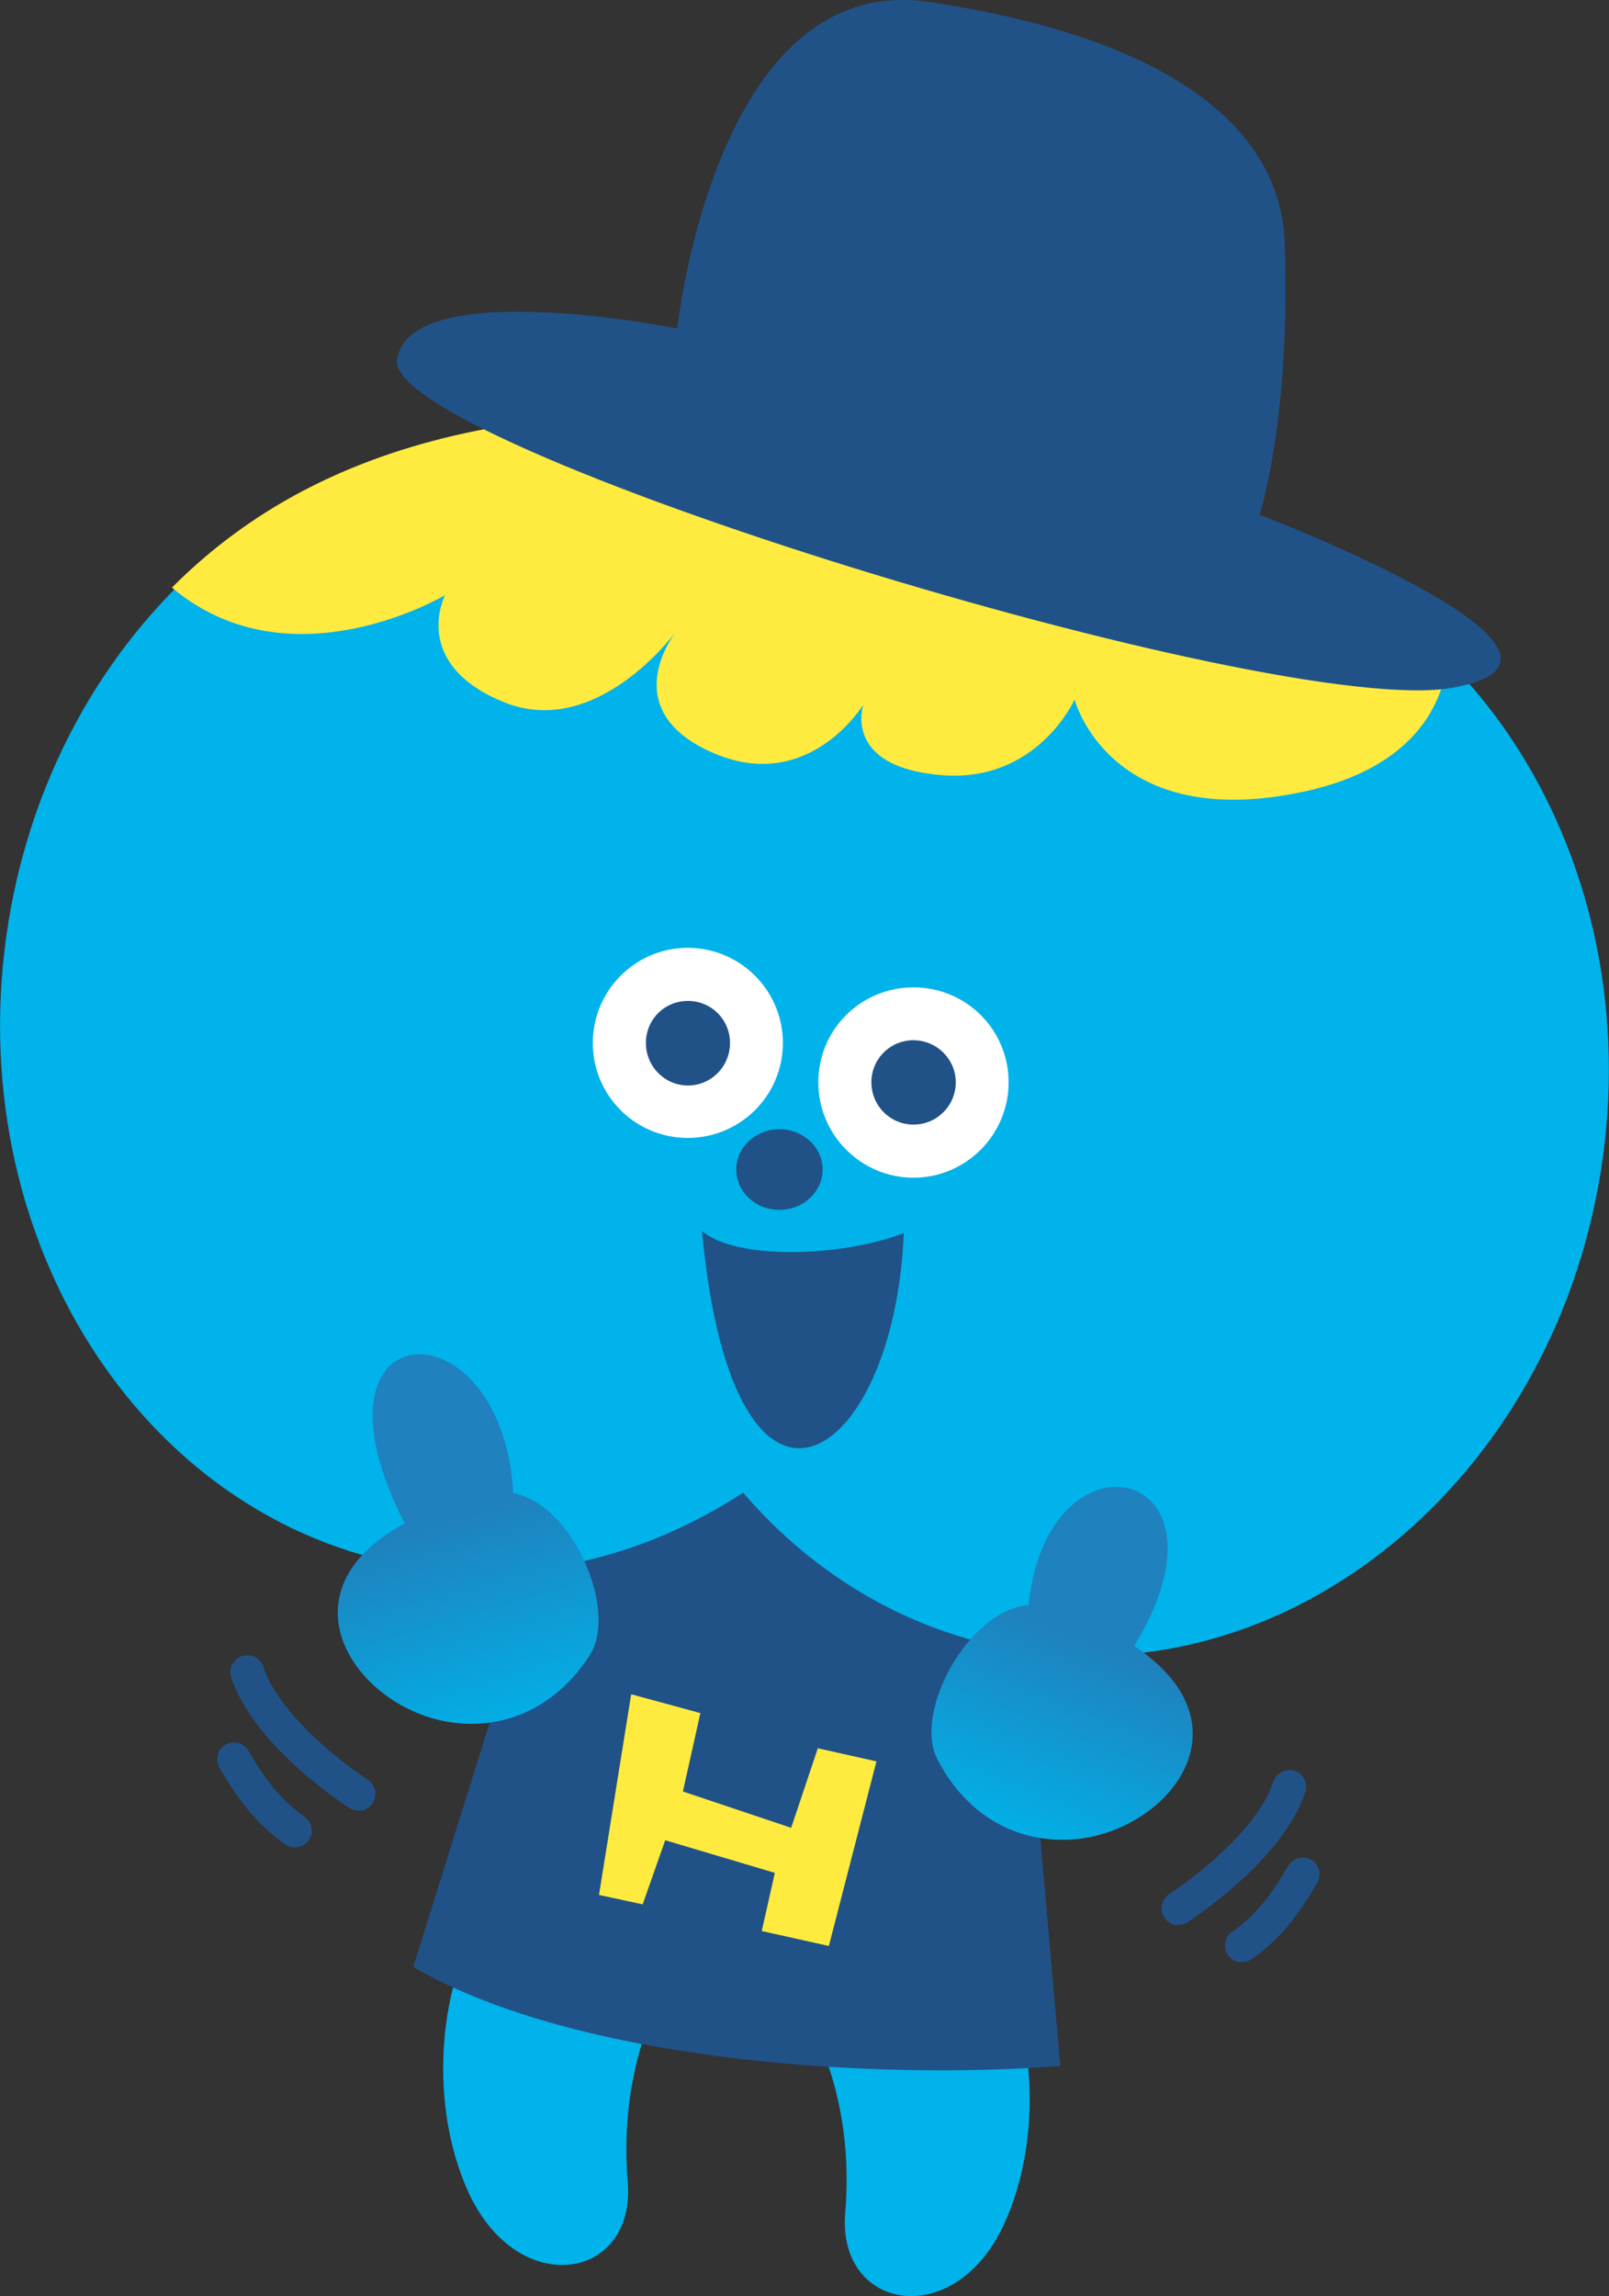
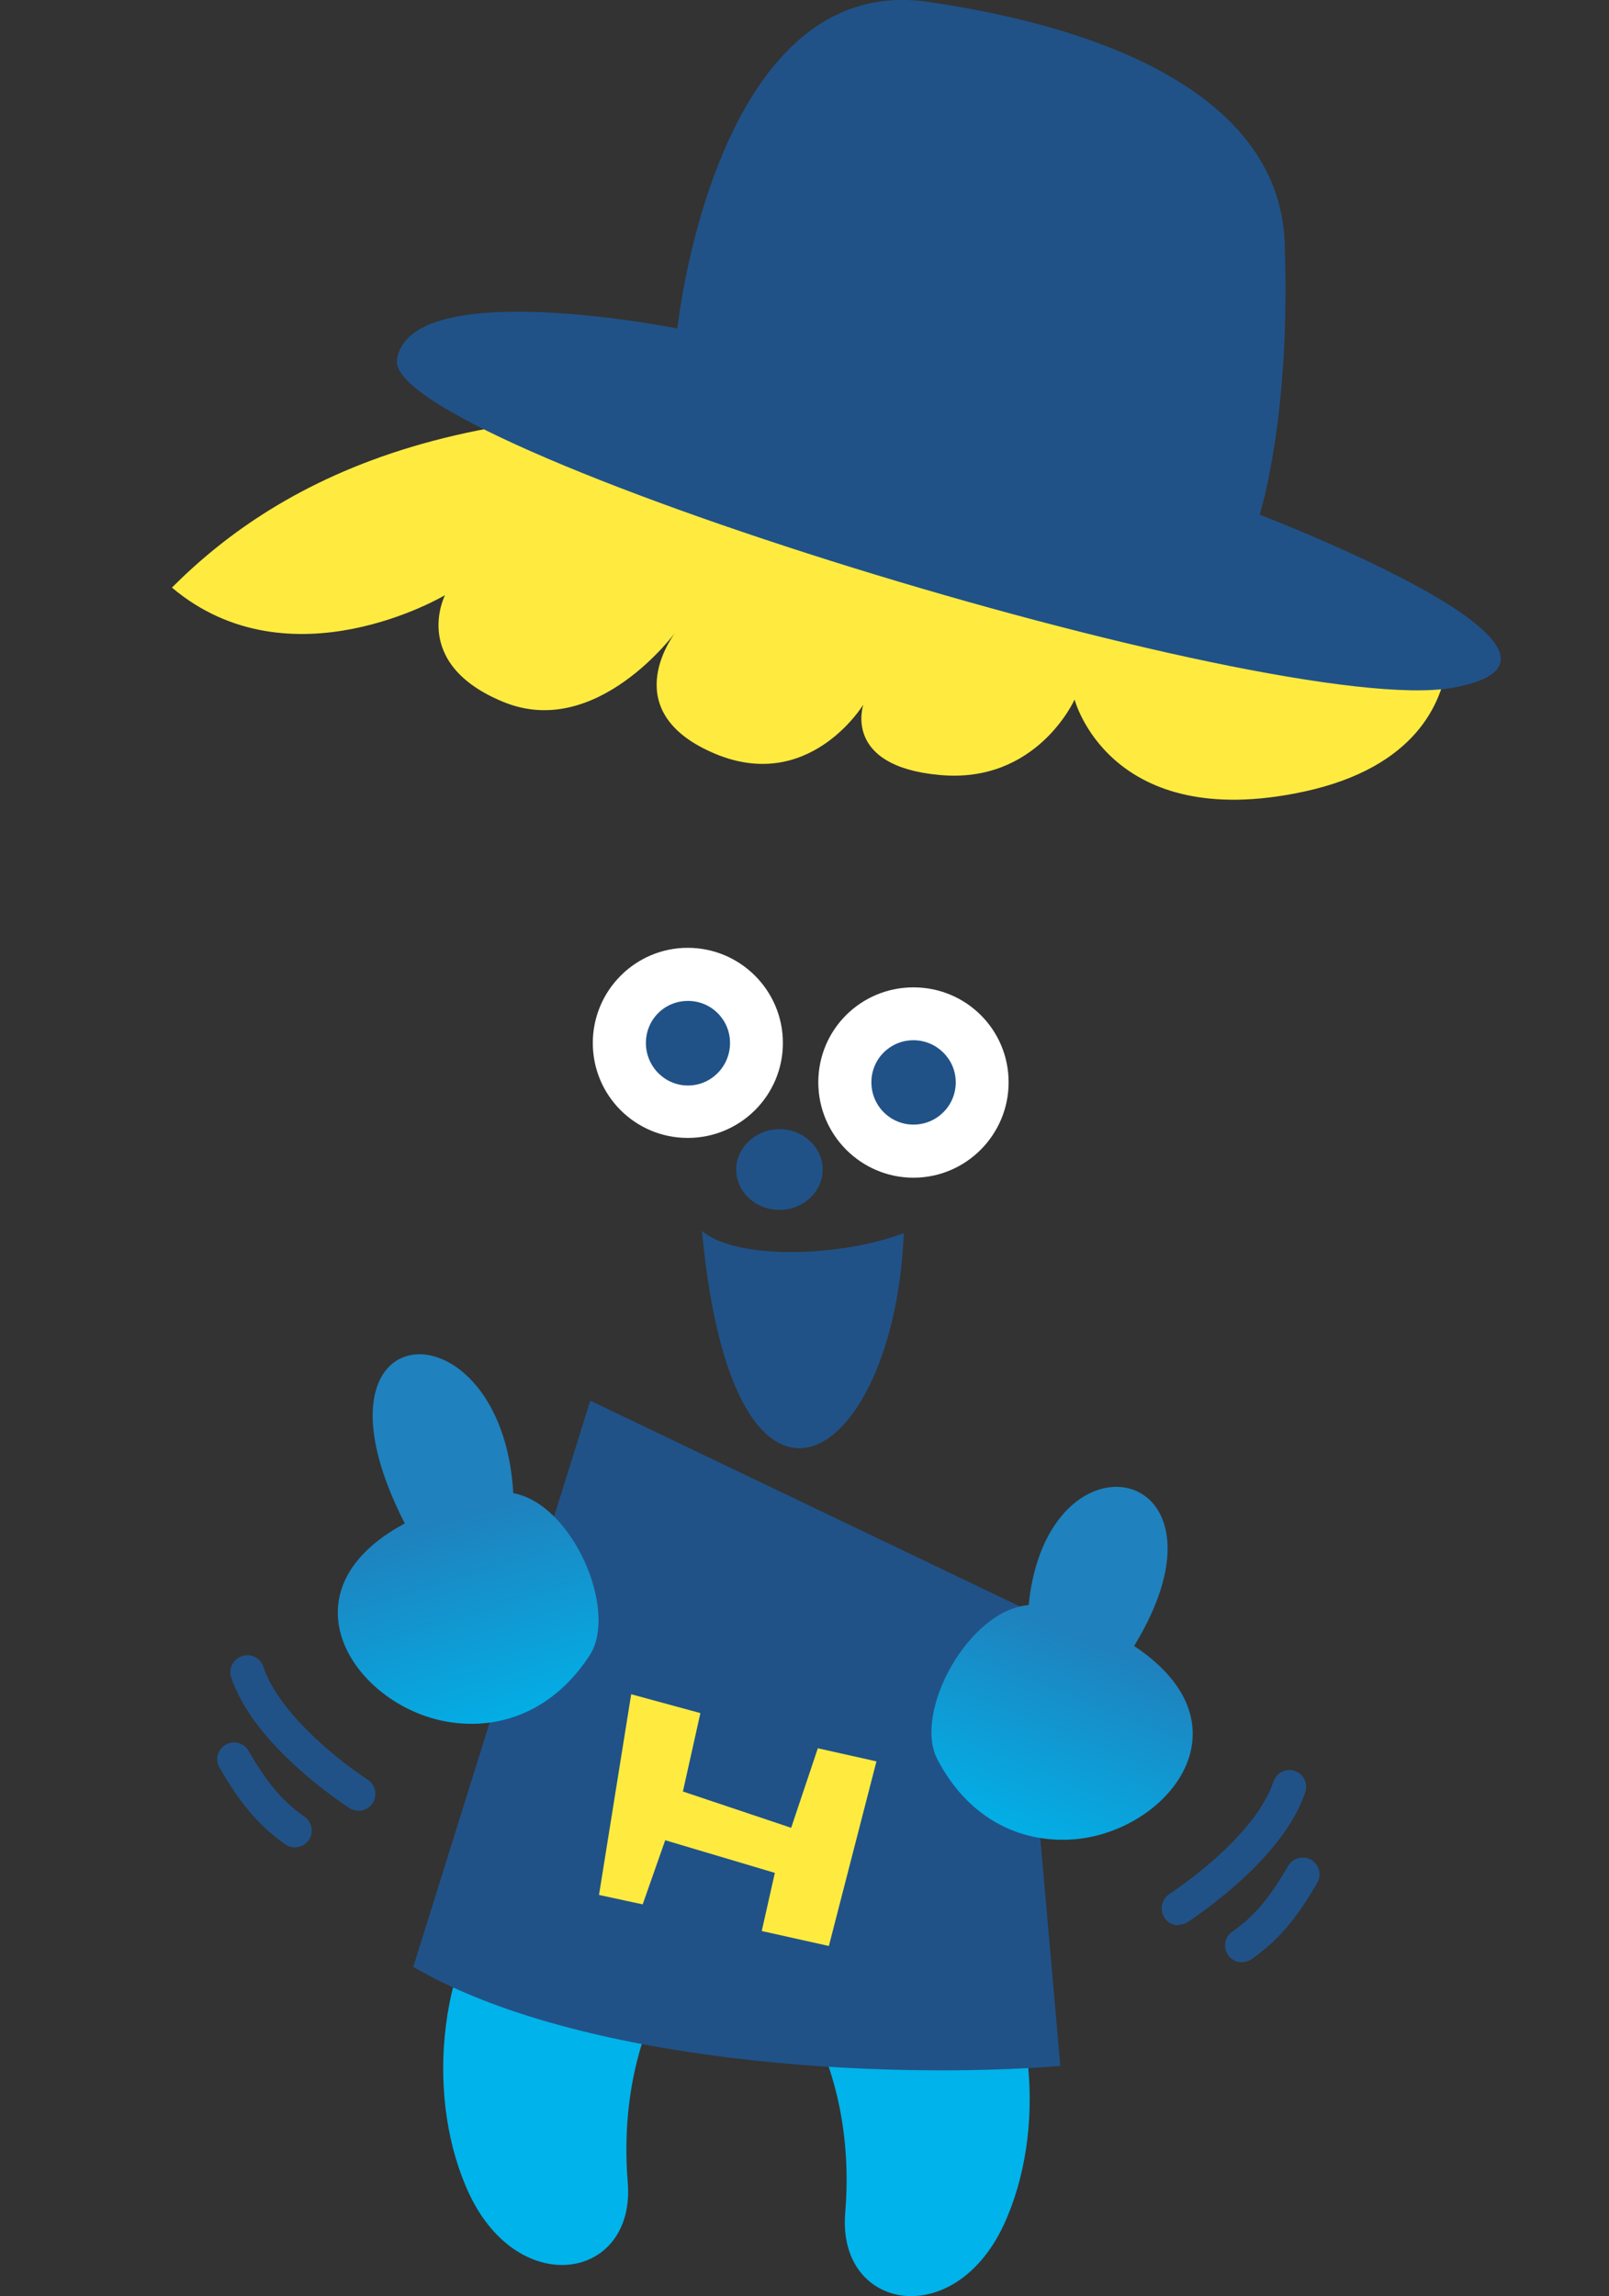
<svg xmlns="http://www.w3.org/2000/svg" xmlns:xlink="http://www.w3.org/1999/xlink" id="_レイヤー_2" viewBox="0 0 70 99.88">
  <rect x="0" y="0" width="70" height="99.88" fill="#333333" stroke="none" />
  <defs>
    <style>.cls-1{fill:url(#_名称未設定グラデーション_4-2);}.cls-1,.cls-2,.cls-3,.cls-4,.cls-5,.cls-6,.cls-7{stroke-width:0px;}.cls-2{fill:#ffeb3f;}.cls-3{fill:url(#linear-gradient);}.cls-4{fill:url(#_名称未設定グラデーション_4);}.cls-5{fill:#205288;}.cls-6{fill:url(#linear-gradient-2);}.cls-7{fill:#00b3ea;}</style>
    <linearGradient id="_名称未設定グラデーション_4" x1="680.44" y1="-323.6" x2="680" y2="-333.85" gradientTransform="translate(-559.64 554.85) rotate(-14.03)" gradientUnits="userSpaceOnUse">
      <stop offset="0" stop-color="#00b3ea" />
      <stop offset="1" stop-color="#1f81bd" />
    </linearGradient>
    <linearGradient id="_名称未設定グラデーション_4-2" x1="4687.71" y1="887.18" x2="4687.29" y2="877.34" gradientTransform="translate(4760.07 800.78) rotate(-160.6) scale(1 -1)" xlink:href="#_名称未設定グラデーション_4" />
    <linearGradient id="linear-gradient" x1="30.49" y1="44.48" x2="31.51" y2="42.86" gradientUnits="userSpaceOnUse">
      <stop offset="0" stop-color="#fff" />
      <stop offset=".91" stop-color="#fff" />
      <stop offset="1" stop-color="#fff" />
    </linearGradient>
    <linearGradient id="linear-gradient-2" x1="40.3" y1="46.2" x2="41.32" y2="44.59" xlink:href="#linear-gradient" />
  </defs>
  <g id="_レイヤー_1-2">
    <path class="cls-7" d="M21.73,82.21c-2.69,3.32-3.22,9.17-1.31,13.24,2.19,4.62,7.24,3.7,6.89-.52-.34-4.21.85-7.49,2.4-9.74" />
    <path class="cls-7" d="M42.35,83.55c2.7,3.33,3.21,9.18,1.31,13.25-2.17,4.63-7.23,3.7-6.89-.52.35-4.21-.84-7.5-2.39-9.73" />
    <path class="cls-5" d="M25.68,60.93l-7.7,24.63c7.23,4.21,20.4,4.92,28.15,4.31l-1.76-19.99" />
-     <path class="cls-7" d="M25.21,19.28c4.97.69,9.26,3.24,12.46,6.94,4.09-2.69,8.91-3.98,13.86-3.29,11.92,1.65,20.06,13.93,18.2,27.44-1.87,13.51-13.05,23.12-24.96,21.48-4.97-.69-9.26-3.22-12.44-6.92-4.11,2.68-8.92,3.97-13.87,3.28C6.54,66.57-1.6,54.27.27,40.76c1.87-13.51,13.04-23.11,24.95-21.48Z" />
    <path class="cls-2" d="M62.96,28.88c-.27,1.93-1.61,4.71-6.7,5.65-8.05,1.51-9.51-4.1-9.51-4.1,0,0-1.64,3.69-5.89,3.28-4.23-.39-3.3-3.06-3.3-3.06,0,0-2.41,3.97-6.63,2.06-4.21-1.89-1.51-5.25-1.51-5.25,0,0-3.45,4.76-7.53,3.07-4.06-1.67-2.53-4.64-2.53-4.64,0,0-6.73,4.01-11.88-.33,4.68-4.69,13.06-9.33,30.33-6.94,20.64,2.86,25.14,10.26,25.14,10.26Z" />
    <polygon class="cls-2" points="38.13 76.62 35.58 76.05 34.42 79.51 29.71 77.93 30.47 74.52 27.46 73.7 26.06 82.43 27.96 82.84 28.94 80.05 33.71 81.47 33.14 84 36.06 84.65 38.13 76.62" />
    <path class="cls-5" d="M54.8,22.39s16.14,6.15,8.38,7.53c-7.78,1.38-46.45-10.55-45.91-14.27.54-3.7,12.2-1.36,12.2-1.36,0,0,1.63-15.55,10.9-14.21,9.27,1.36,15.32,4.82,15.52,10.49.28,7.59-1.09,11.82-1.09,11.82Z" />
    <path class="cls-5" d="M32.03,50.87c0,.97.83,1.76,1.88,1.76s1.88-.8,1.88-1.76-.85-1.75-1.88-1.75-1.88.79-1.88,1.75Z" />
    <path class="cls-4" d="M22.33,64.94c-.49-8.45-9.51-8.03-4.72,1.33-5.53,2.97-2.2,7.91,1.82,8.62,2.38.42,4.71-.53,6.24-2.91,1.22-1.94-.75-6.56-3.35-7.03Z" />
    <path class="cls-1" d="M44.75,69.83c.8-8.01,9.41-6.11,4.59,1.77,5.22,3.46,1.45,8.08-2.61,8.41-2.42.19-4.65-.97-5.96-3.5-1.04-2.04,1.36-6.47,3.98-6.69Z" />
    <path class="cls-3" d="M34.06,45.37c0,2.28-1.85,4.13-4.14,4.13s-4.13-1.85-4.13-4.13,1.85-4.14,4.13-4.14,4.14,1.85,4.14,4.14Z" />
    <path class="cls-5" d="M31.76,45.37c0,1.02-.82,1.85-1.83,1.85s-1.83-.83-1.83-1.85.81-1.83,1.83-1.83,1.83.82,1.83,1.83Z" />
    <path class="cls-6" d="M43.88,47.08c0,2.29-1.86,4.15-4.14,4.15s-4.14-1.86-4.14-4.15,1.85-4.13,4.14-4.13,4.14,1.84,4.14,4.13Z" />
    <path class="cls-5" d="M41.58,47.08c0,1.03-.83,1.84-1.84,1.84s-1.83-.82-1.83-1.84.82-1.83,1.83-1.83,1.84.82,1.84,1.83Z" />
    <path class="cls-5" d="M30.54,53.55c1.53,1.29,6.1,1.12,8.78.09-.42,10.15-7.41,14.64-8.78-.09Z" />
    <path class="cls-5" d="M15.58,78.76c-.14,0-.28-.04-.4-.12-.97-.65-4.22-2.97-5.12-5.67-.13-.38.08-.8.47-.93s.8.08.93.47c.59,1.79,2.81,3.76,4.54,4.91.34.22.43.68.21,1.02-.14.21-.37.33-.61.33Z" />
-     <path class="cls-5" d="M12.83,80.36c-.15,0-.29-.04-.42-.13-1.28-.9-2.04-1.94-2.86-3.33-.2-.35-.09-.8.26-1,.35-.21.8-.09,1,.26.73,1.25,1.37,2.12,2.44,2.87.33.23.41.69.18,1.02-.14.2-.37.31-.6.31Z" />
+     <path class="cls-5" d="M12.83,80.36c-.15,0-.29-.04-.42-.13-1.28-.9-2.04-1.94-2.86-3.33-.2-.35-.09-.8.26-1,.35-.21.8-.09,1,.26.73,1.25,1.37,2.12,2.44,2.87.33.23.41.69.18,1.02-.14.2-.37.31-.6.31" />
    <path class="cls-5" d="M51.27,83.75c-.24,0-.47-.11-.61-.33-.22-.34-.13-.79.2-1.02,1.81-1.21,3.96-3.13,4.54-4.9.13-.38.54-.59.92-.47.39.13.59.54.47.92-.88,2.67-4.14,5.01-5.12,5.66-.12.08-.27.12-.41.12Z" />
    <path class="cls-5" d="M54.03,85.36c-.23,0-.46-.11-.6-.31-.23-.33-.16-.79.18-1.02,1.09-.77,1.71-1.63,2.43-2.86.2-.35.65-.47,1-.27.35.2.47.65.27,1-.8,1.37-1.55,2.4-2.85,3.32-.13.09-.28.13-.42.13Z" />
  </g>
</svg>